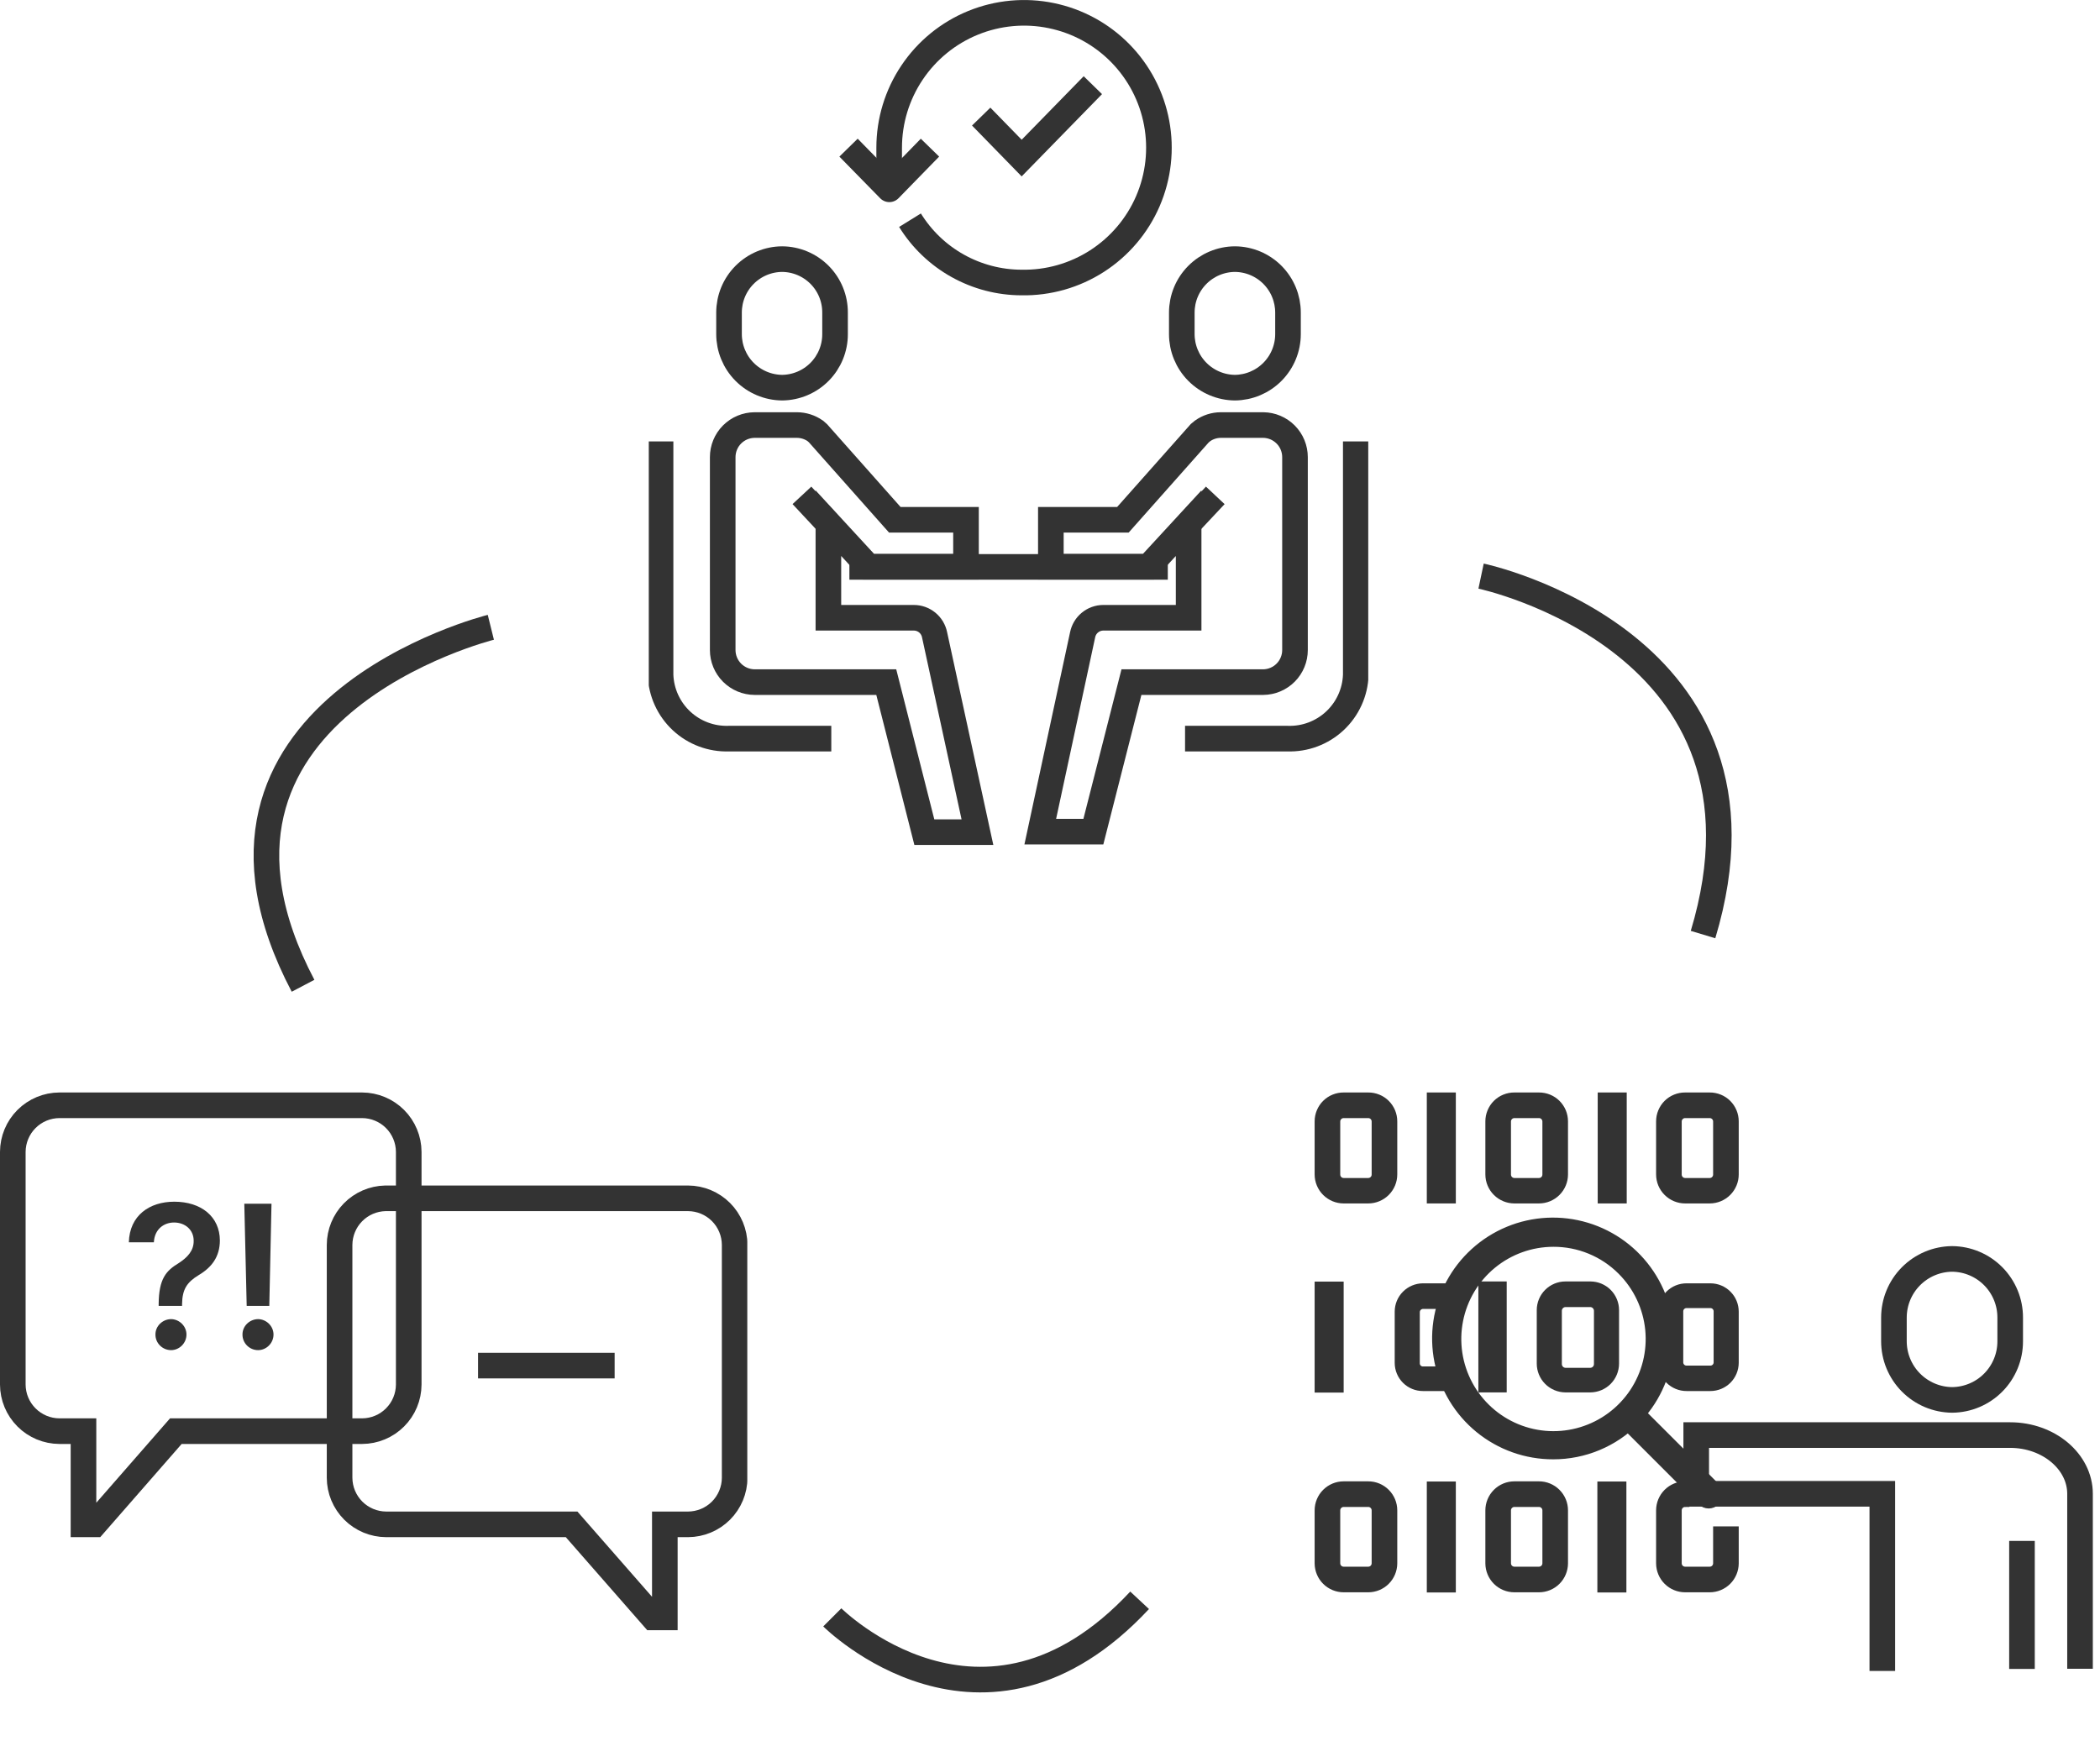
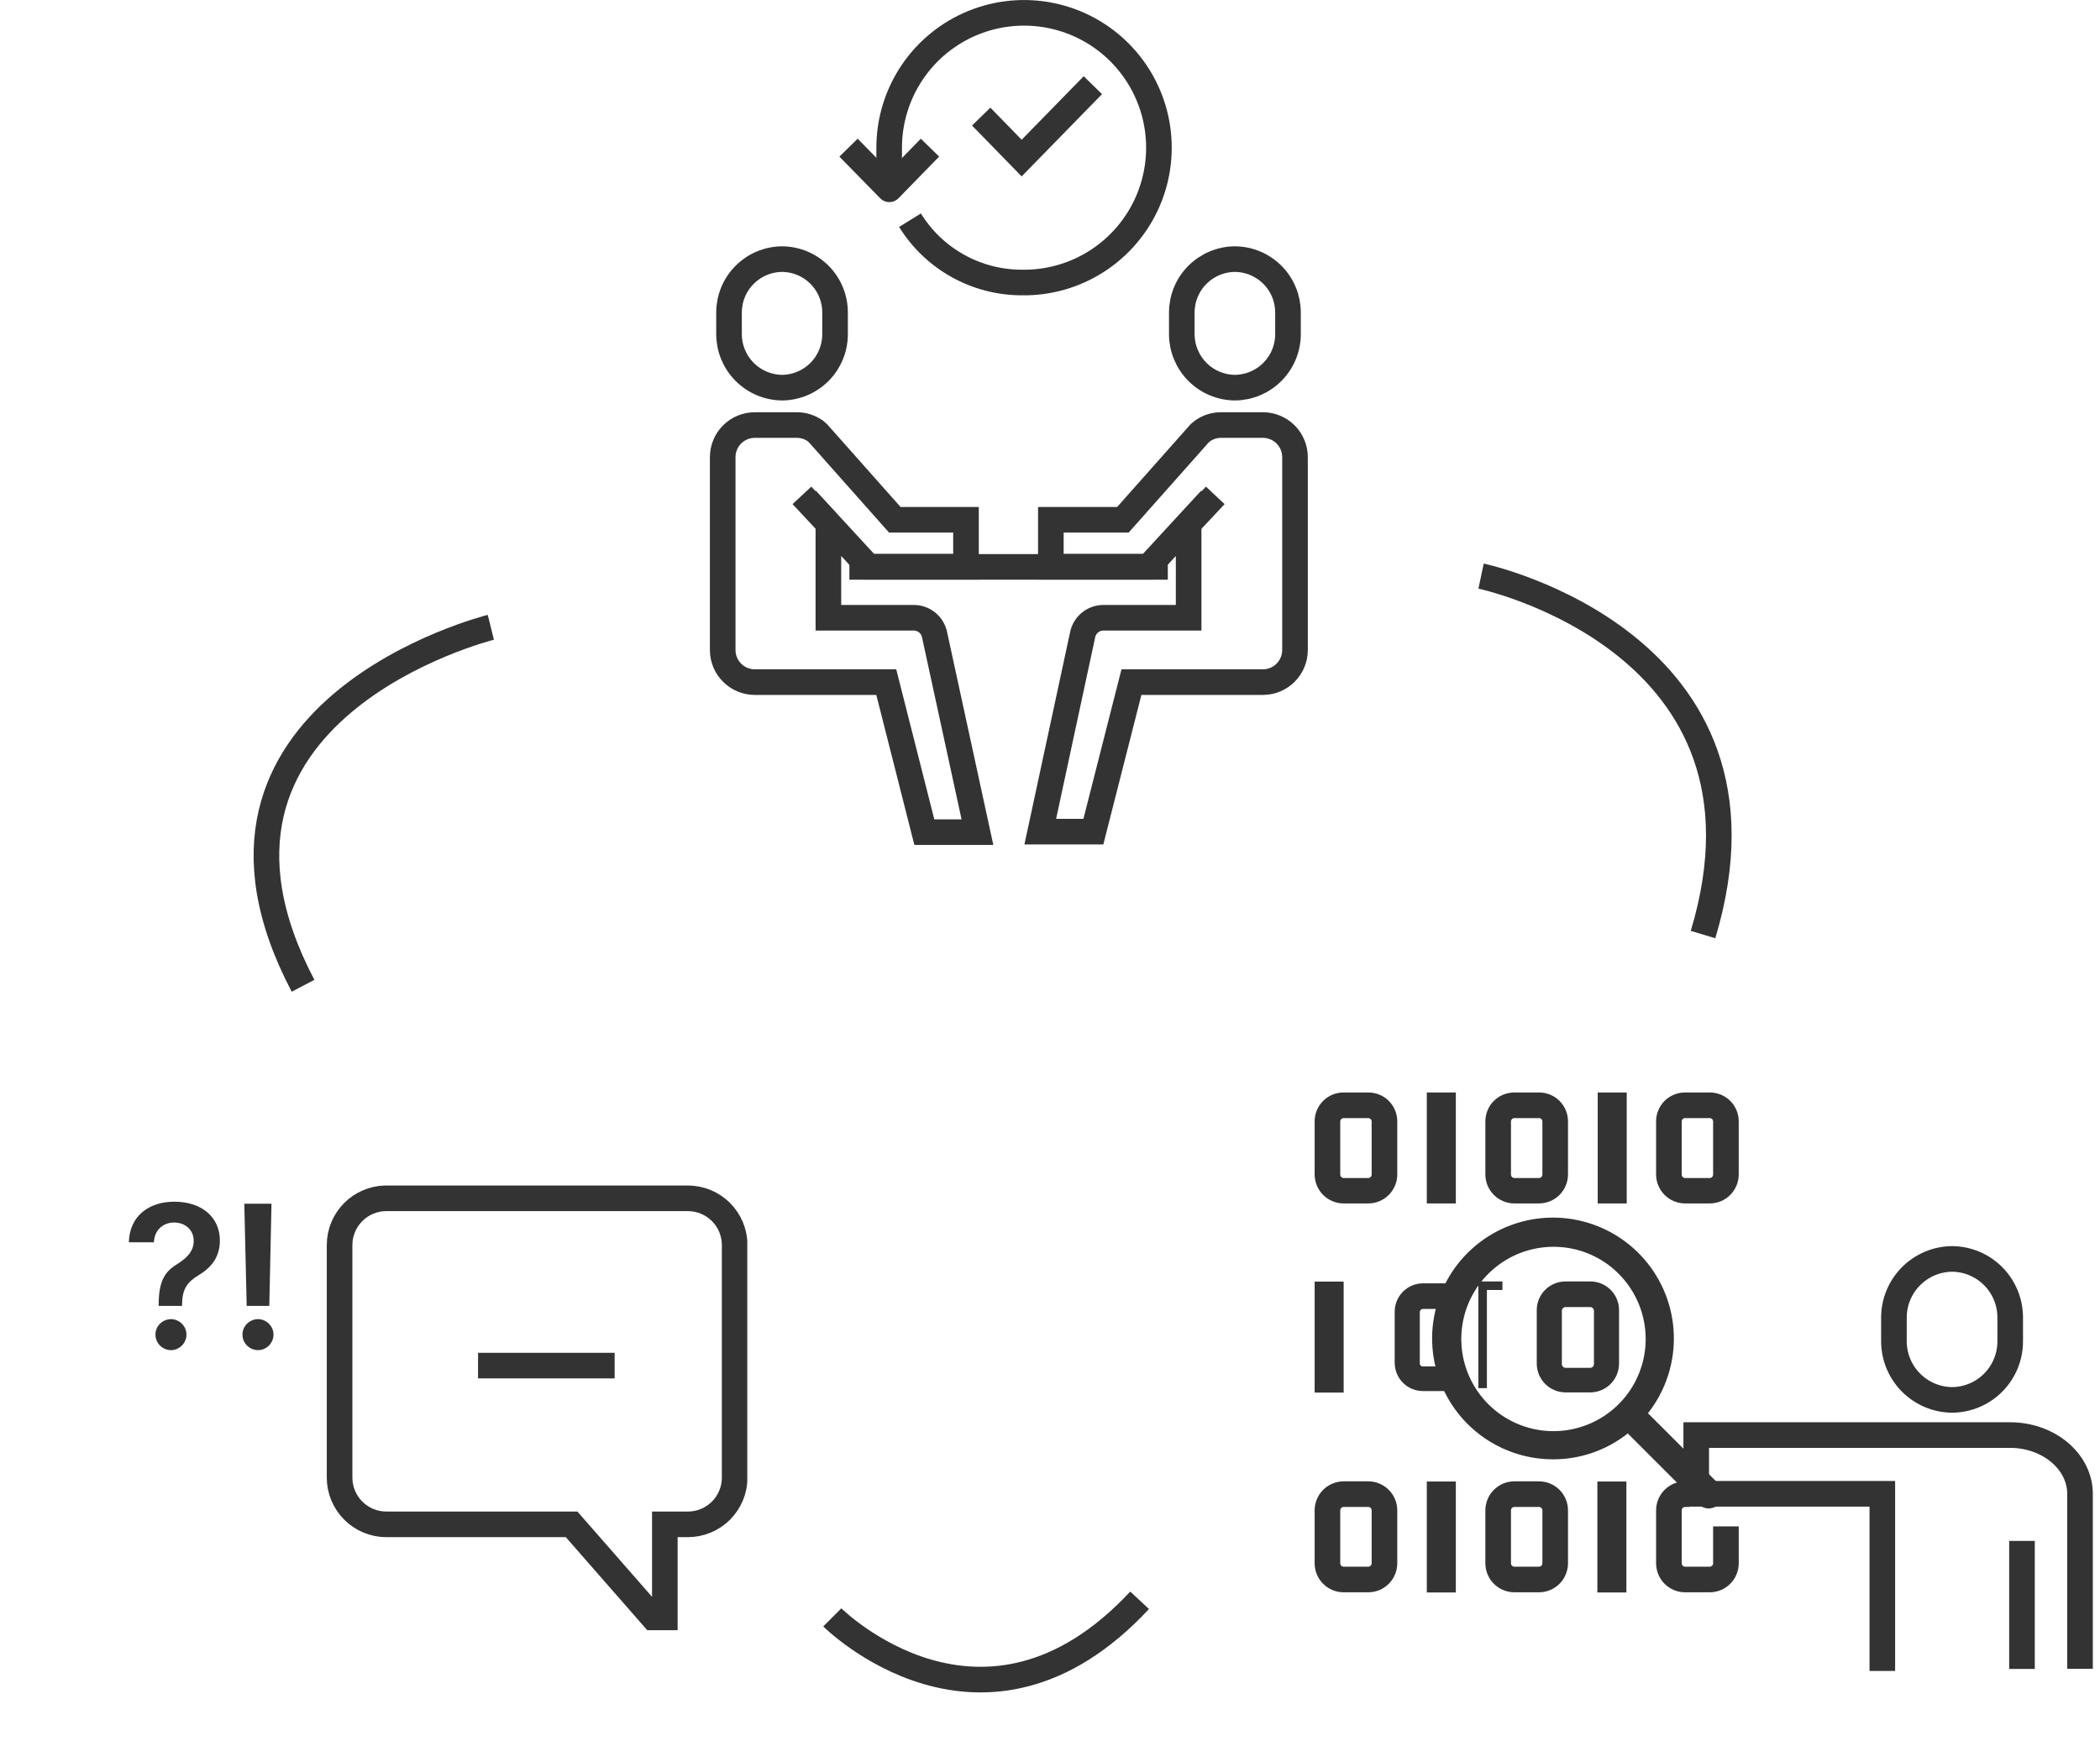
<svg xmlns="http://www.w3.org/2000/svg" width="123" height="102" viewBox="0 0 123 102" fill="none">
  <path d="M28.749 36.749C28.749 36.749 9.25 41.582 17.75 57.749" stroke="#333333" stroke-width="1.5" />
  <path d="M48.749 94.749C48.749 94.749 57.583 103.583 66.749 93.749" stroke="#333333" stroke-width="1.5" />
  <path d="M86.749 33.749C86.749 33.749 104.916 37.583 99.749 54.749" stroke="#333333" stroke-width="1.5" />
  <g clip-path="url(#clip0_11_1345)">
    <path d="M48.91 19.57C48.913 20.397 48.588 21.191 48.008 21.779C47.427 22.367 46.637 22.702 45.81 22.71C44.983 22.702 44.192 22.368 43.609 21.78C43.027 21.192 42.7 20.398 42.7 19.57V18.31C42.7 17.483 43.027 16.69 43.61 16.104C44.193 15.517 44.983 15.185 45.81 15.18V15.18C46.636 15.185 47.426 15.518 48.007 16.104C48.588 16.691 48.913 17.484 48.91 18.31V19.57Z" stroke="#333333" stroke-width="1.5" stroke-miterlimit="10" />
    <path d="M50.87 33.2H56.58V30.45H52.41C52.41 30.45 47.97 25.45 47.91 25.38L47.75 25.24C47.436 25.021 47.063 24.902 46.68 24.9H44.2C43.703 24.903 43.228 25.102 42.877 25.454C42.527 25.806 42.33 26.283 42.33 26.78V38.08C42.33 38.577 42.527 39.054 42.877 39.406C43.228 39.758 43.703 39.957 44.2 39.96H51.91L54.14 48.75H57.25L54.74 37.19C54.684 36.908 54.532 36.653 54.31 36.471C54.087 36.288 53.808 36.189 53.52 36.19H48.52V30.65L50.87 33.2Z" stroke="#333333" stroke-width="1.5" stroke-miterlimit="10" />
    <path d="M46.97 29.02L48.5 30.66" stroke="#333333" stroke-width="1.5" stroke-miterlimit="10" />
-     <path d="M48.69 43.27H42.69C41.665 43.305 40.668 42.932 39.918 42.233C39.168 41.533 38.726 40.565 38.69 39.54V25.86" stroke="#333333" stroke-width="1.5" stroke-miterlimit="10" />
    <path d="M69.22 19.57C69.22 20.398 69.547 21.192 70.129 21.78C70.712 22.368 71.503 22.702 72.33 22.71V22.71C73.158 22.702 73.949 22.368 74.531 21.78C75.114 21.192 75.44 20.398 75.44 19.57V18.31C75.44 17.483 75.113 16.69 74.531 16.104C73.948 15.517 73.157 15.185 72.33 15.18V15.18C71.504 15.185 70.713 15.517 70.13 16.104C69.547 16.69 69.22 17.483 69.22 18.31V19.57Z" stroke="#333333" stroke-width="1.5" stroke-miterlimit="10" />
    <path d="M67.27 33.2H61.55V30.45H65.77L70.27 25.38L70.44 25.24C70.751 25.021 71.12 24.902 71.5 24.9H73.99C74.485 24.905 74.958 25.106 75.307 25.458C75.655 25.81 75.85 26.285 75.85 26.78V38.08C75.85 38.575 75.655 39.05 75.307 39.402C74.958 39.754 74.485 39.955 73.99 39.96H66.27L64.04 48.72H60.93L63.41 37.19C63.466 36.909 63.616 36.656 63.837 36.474C64.057 36.292 64.334 36.191 64.62 36.19H69.62V30.65L67.27 33.2Z" stroke="#333333" stroke-width="1.5" stroke-miterlimit="10" />
    <path d="M71.18 29.02L69.64 30.66" stroke="#333333" stroke-width="1.5" stroke-miterlimit="10" />
-     <path d="M69.41 43.27H75.41C76.435 43.305 77.432 42.932 78.182 42.233C78.932 41.533 79.374 40.565 79.41 39.54V25.86" stroke="#333333" stroke-width="1.5" stroke-miterlimit="10" />
    <path d="M49.75 33.21H68.4" stroke="#333333" stroke-width="1.5" stroke-miterlimit="10" />
    <path d="M53.3 12.9C53.989 14.013 54.949 14.933 56.092 15.571C57.235 16.21 58.521 16.547 59.83 16.55C61.399 16.58 62.941 16.142 64.259 15.292C65.578 14.442 66.614 13.219 67.235 11.779C67.856 10.338 68.034 8.745 67.746 7.203C67.459 5.661 66.718 4.239 65.62 3.119C64.521 1.999 63.114 1.232 61.577 0.915C60.041 0.597 58.445 0.745 56.992 1.338C55.54 1.931 54.297 2.944 53.423 4.246C52.548 5.548 52.08 7.081 52.08 8.65V11.08" stroke="#333333" stroke-width="1.5" stroke-linejoin="round" />
    <path d="M49.7 8.65L52.09 11.09L54.47 8.65" stroke="#333333" stroke-width="1.5" stroke-linejoin="round" />
    <path d="M64.01 4.99L59.84 9.26L57.47 6.83" stroke="#333333" stroke-width="1.5" stroke-miterlimit="10" />
  </g>
  <g clip-path="url(#clip1_11_1345)">
    <path d="M110.25 97.89V87.51H99.35V84.07H117.74C119.99 84.07 121.83 85.62 121.83 87.51V97.76" stroke="#333333" stroke-width="1.5" stroke-miterlimit="10" />
    <path d="M110.93 78.57C110.93 79.477 111.288 80.348 111.927 80.992C112.566 81.636 113.433 82.002 114.34 82.01C115.246 82.002 116.113 81.636 116.75 80.991C117.387 80.347 117.743 79.476 117.74 78.57V77.19C117.743 76.284 117.387 75.413 116.75 74.769C116.113 74.124 115.246 73.758 114.34 73.75V73.75C113.433 73.758 112.566 74.124 111.927 74.768C111.288 75.412 110.93 76.283 110.93 77.19V78.57Z" stroke="#333333" stroke-width="1.5" stroke-miterlimit="10" />
    <path d="M118.43 90.27V97.77" stroke="#333333" stroke-width="1.5" stroke-miterlimit="10" />
    <path d="M80.14 70.25H78.7C78.315 70.25 77.947 70.097 77.675 69.825C77.403 69.553 77.25 69.185 77.25 68.8V65.69C77.25 65.5 77.288 65.312 77.361 65.137C77.434 64.961 77.54 64.802 77.675 64.668C77.81 64.534 77.97 64.428 78.146 64.357C78.322 64.285 78.51 64.249 78.7 64.25H80.14C80.33 64.249 80.518 64.285 80.694 64.357C80.87 64.428 81.03 64.534 81.165 64.668C81.299 64.802 81.406 64.961 81.48 65.137C81.552 65.312 81.59 65.5 81.59 65.69V68.8C81.59 69.185 81.437 69.553 81.165 69.825C80.893 70.097 80.525 70.25 80.14 70.25V70.25ZM78.7 65.25C78.581 65.25 78.466 65.297 78.382 65.382C78.297 65.466 78.25 65.581 78.25 65.7V68.81C78.25 68.929 78.297 69.044 78.382 69.128C78.466 69.213 78.581 69.26 78.7 69.26H80.14C80.259 69.26 80.374 69.213 80.458 69.128C80.543 69.044 80.59 68.929 80.59 68.81V65.7C80.59 65.581 80.543 65.466 80.458 65.382C80.374 65.297 80.259 65.25 80.14 65.25H78.7Z" fill="#333333" stroke="#333333" stroke-width="0.5" stroke-miterlimit="10" />
    <path d="M85.02 64.25H83.82V70.25H85.02V64.25Z" fill="#333333" stroke="#333333" stroke-width="0.5" stroke-miterlimit="10" />
    <path d="M90.14 70.25H88.7C88.315 70.25 87.947 70.097 87.675 69.825C87.403 69.553 87.25 69.185 87.25 68.8V65.69C87.25 65.5 87.288 65.312 87.361 65.137C87.434 64.961 87.54 64.802 87.675 64.668C87.81 64.534 87.97 64.428 88.146 64.357C88.322 64.285 88.51 64.249 88.7 64.25H90.14C90.33 64.249 90.518 64.285 90.694 64.357C90.87 64.428 91.03 64.534 91.165 64.668C91.299 64.802 91.406 64.961 91.48 65.137C91.552 65.312 91.59 65.5 91.59 65.69V68.8C91.59 69.185 91.437 69.553 91.165 69.825C90.893 70.097 90.525 70.25 90.14 70.25V70.25ZM88.7 65.25C88.581 65.25 88.466 65.297 88.382 65.382C88.297 65.466 88.25 65.581 88.25 65.7V68.81C88.25 68.929 88.297 69.044 88.382 69.128C88.466 69.213 88.581 69.26 88.7 69.26H90.14C90.259 69.26 90.374 69.213 90.458 69.128C90.543 69.044 90.59 68.929 90.59 68.81V65.7C90.59 65.581 90.543 65.466 90.458 65.382C90.374 65.297 90.259 65.25 90.14 65.25H88.7Z" fill="#333333" stroke="#333333" stroke-width="0.5" stroke-miterlimit="10" />
    <path d="M95.03 64.25H93.83V70.25H95.03V64.25Z" fill="#333333" stroke="#333333" stroke-width="0.5" stroke-miterlimit="10" />
    <path d="M100.14 70.25H98.7C98.315 70.25 97.947 70.097 97.675 69.825C97.403 69.553 97.25 69.185 97.25 68.8V65.69C97.25 65.5 97.288 65.312 97.361 65.137C97.434 64.961 97.54 64.802 97.675 64.668C97.81 64.534 97.97 64.428 98.146 64.357C98.322 64.285 98.51 64.249 98.7 64.25H100.14C100.33 64.249 100.518 64.285 100.694 64.357C100.87 64.428 101.03 64.534 101.165 64.668C101.299 64.802 101.406 64.961 101.479 65.137C101.552 65.312 101.59 65.5 101.59 65.69V68.8C101.59 69.185 101.437 69.553 101.165 69.825C100.893 70.097 100.525 70.25 100.14 70.25V70.25ZM98.7 65.25C98.581 65.25 98.466 65.297 98.382 65.382C98.297 65.466 98.25 65.581 98.25 65.7V68.81C98.25 68.929 98.297 69.044 98.382 69.128C98.466 69.213 98.581 69.26 98.7 69.26H100.14C100.259 69.26 100.374 69.213 100.458 69.128C100.543 69.044 100.59 68.929 100.59 68.81V65.7C100.59 65.581 100.543 65.466 100.458 65.382C100.374 65.297 100.259 65.25 100.14 65.25H98.7Z" fill="#333333" stroke="#333333" stroke-width="0.5" stroke-miterlimit="10" />
    <path d="M78.45 75.33H77.25V81.33H78.45V75.33Z" fill="#333333" stroke="#333333" stroke-width="0.5" stroke-miterlimit="10" />
    <path d="M84.75 81.24H83.34C82.969 81.24 82.613 81.093 82.35 80.83C82.088 80.567 81.94 80.211 81.94 79.84V76.84C81.94 76.468 82.087 76.111 82.349 75.847C82.612 75.582 82.968 75.433 83.34 75.43H84.75V76.43H83.34C83.225 76.433 83.116 76.48 83.035 76.562C82.955 76.645 82.91 76.755 82.91 76.87V79.87C82.91 79.984 82.955 80.093 83.036 80.174C83.117 80.255 83.226 80.3 83.34 80.3H84.75V81.24Z" fill="#333333" stroke="#333333" stroke-width="0.5" stroke-miterlimit="10" />
-     <path d="M88 75.32H86.84V81.32H88V75.32Z" fill="#333333" stroke="#333333" stroke-width="0.5" stroke-miterlimit="10" />
+     <path d="M88 75.32H86.84V81.32V75.32Z" fill="#333333" stroke="#333333" stroke-width="0.5" stroke-miterlimit="10" />
    <path d="M93.15 81.32H91.69C91.31 81.317 90.946 81.165 90.678 80.895C90.41 80.625 90.26 80.26 90.26 79.88V76.75C90.26 76.371 90.41 76.007 90.679 75.739C90.947 75.471 91.311 75.32 91.69 75.32H93.15C93.529 75.32 93.893 75.471 94.161 75.739C94.429 76.007 94.58 76.371 94.58 76.75V79.88C94.58 80.26 94.429 80.625 94.162 80.895C93.894 81.165 93.53 81.317 93.15 81.32V81.32ZM91.69 76.32C91.569 76.323 91.453 76.372 91.367 76.458C91.282 76.543 91.232 76.659 91.23 76.78V79.91C91.23 80.033 91.278 80.151 91.364 80.239C91.45 80.327 91.567 80.377 91.69 80.38H93.15C93.273 80.377 93.39 80.327 93.476 80.239C93.562 80.151 93.61 80.033 93.61 79.91V76.78C93.607 76.659 93.558 76.543 93.472 76.458C93.386 76.372 93.271 76.323 93.15 76.32H91.69Z" fill="#333333" stroke="#333333" stroke-width="0.5" stroke-miterlimit="10" />
-     <path d="M100.18 81.24H98.78C98.408 81.24 98.051 81.093 97.787 80.831C97.522 80.568 97.373 80.212 97.37 79.84V76.84C97.37 76.655 97.407 76.472 97.477 76.3C97.548 76.129 97.652 75.974 97.783 75.843C97.914 75.712 98.069 75.608 98.24 75.537C98.412 75.466 98.595 75.43 98.78 75.43H100.18C100.554 75.43 100.913 75.579 101.177 75.843C101.442 76.107 101.59 76.466 101.59 76.84V79.84C101.587 80.212 101.438 80.568 101.174 80.831C100.909 81.093 100.552 81.24 100.18 81.24V81.24ZM98.78 76.38C98.663 76.38 98.552 76.426 98.469 76.509C98.386 76.591 98.34 76.703 98.34 76.82V79.82C98.343 79.935 98.39 80.044 98.472 80.125C98.555 80.205 98.665 80.25 98.78 80.25H100.18C100.295 80.25 100.406 80.205 100.488 80.125C100.57 80.044 100.618 79.935 100.62 79.82V76.82C100.62 76.703 100.574 76.591 100.491 76.509C100.409 76.426 100.297 76.38 100.18 76.38H98.78Z" fill="#333333" stroke="#333333" stroke-width="0.5" stroke-miterlimit="10" />
    <path d="M80.14 93.03H78.7C78.317 93.03 77.95 92.879 77.678 92.609C77.407 92.339 77.253 91.973 77.25 91.59V88.48C77.25 88.095 77.403 87.727 77.675 87.455C77.947 87.183 78.315 87.03 78.7 87.03H80.14C80.525 87.03 80.893 87.183 81.165 87.455C81.437 87.727 81.59 88.095 81.59 88.48V91.59C81.587 91.973 81.433 92.339 81.162 92.609C80.89 92.879 80.523 93.03 80.14 93.03V93.03ZM78.7 88.03C78.581 88.03 78.466 88.077 78.382 88.162C78.297 88.246 78.25 88.361 78.25 88.48V91.59C78.253 91.708 78.301 91.82 78.385 91.902C78.469 91.984 78.582 92.03 78.7 92.03H80.14C80.258 92.03 80.371 91.984 80.455 91.902C80.539 91.82 80.587 91.708 80.59 91.59V88.48C80.59 88.361 80.543 88.246 80.458 88.162C80.374 88.077 80.259 88.03 80.14 88.03H78.7Z" fill="#333333" stroke="#333333" stroke-width="0.5" stroke-miterlimit="10" />
    <path d="M85.02 87.04H83.82V93.04H85.02V87.04Z" fill="#333333" stroke="#333333" stroke-width="0.5" stroke-miterlimit="10" />
    <path d="M90.14 93.03H88.7C88.317 93.03 87.95 92.879 87.678 92.609C87.407 92.339 87.253 91.973 87.25 91.59V88.48C87.25 88.095 87.403 87.727 87.675 87.455C87.947 87.183 88.315 87.03 88.7 87.03H90.14C90.525 87.03 90.893 87.183 91.165 87.455C91.437 87.727 91.59 88.095 91.59 88.48V91.59C91.587 91.973 91.433 92.339 91.162 92.609C90.89 92.879 90.523 93.03 90.14 93.03V93.03ZM88.7 88.03C88.581 88.03 88.466 88.077 88.382 88.162C88.297 88.246 88.25 88.361 88.25 88.48V91.59C88.253 91.708 88.301 91.82 88.385 91.902C88.469 91.984 88.582 92.03 88.7 92.03H90.14C90.258 92.03 90.371 91.984 90.455 91.902C90.539 91.82 90.587 91.708 90.59 91.59V88.48C90.59 88.361 90.543 88.246 90.458 88.162C90.374 88.077 90.259 88.03 90.14 88.03H88.7Z" fill="#333333" stroke="#333333" stroke-width="0.5" stroke-miterlimit="10" />
    <path d="M95.01 87.04H93.81V93.04H95.01V87.04Z" fill="#333333" stroke="#333333" stroke-width="0.5" stroke-miterlimit="10" />
    <path d="M90.98 85.24C89.399 85.245 87.865 84.7 86.641 83.7C85.416 82.7 84.576 81.306 84.265 79.756C83.953 78.206 84.189 76.596 84.932 75.201C85.675 73.805 86.879 72.71 88.339 72.103C89.799 71.496 91.424 71.415 92.937 71.872C94.45 72.33 95.758 73.298 96.637 74.612C97.517 75.926 97.913 77.504 97.758 79.078C97.604 80.651 96.908 82.122 95.79 83.24C95.16 83.874 94.411 84.378 93.585 84.721C92.76 85.064 91.874 85.241 90.98 85.24ZM90.98 72.79C89.673 72.792 88.407 73.248 87.398 74.078C86.389 74.909 85.699 76.064 85.447 77.347C85.194 78.629 85.393 79.959 86.011 81.111C86.629 82.263 87.627 83.165 88.835 83.663C90.043 84.162 91.387 84.226 92.637 83.844C93.888 83.463 94.967 82.66 95.692 81.573C96.416 80.485 96.742 79.18 96.612 77.879C96.482 76.579 95.905 75.363 94.98 74.44C94.456 73.914 93.832 73.497 93.145 73.214C92.459 72.931 91.723 72.787 90.98 72.79V72.79Z" fill="#333333" stroke="#333333" stroke-width="0.5" stroke-miterlimit="10" />
    <path d="M100.08 88.12C99.926 88.12 99.779 88.059 99.67 87.95L95.05 83.33C94.986 83.278 94.934 83.213 94.896 83.139C94.859 83.066 94.838 82.985 94.833 82.903C94.829 82.82 94.842 82.738 94.872 82.66C94.901 82.584 94.947 82.513 95.005 82.455C95.064 82.397 95.134 82.351 95.211 82.322C95.288 82.292 95.37 82.279 95.453 82.283C95.535 82.287 95.616 82.309 95.689 82.346C95.763 82.383 95.828 82.436 95.88 82.5L100.5 87.12C100.61 87.231 100.671 87.38 100.671 87.535C100.671 87.69 100.61 87.84 100.5 87.95C100.386 88.057 100.236 88.117 100.08 88.12Z" fill="#333333" stroke="#333333" stroke-width="0.5" stroke-miterlimit="10" />
    <path d="M100.14 93.03H98.7C98.317 93.03 97.95 92.879 97.678 92.609C97.407 92.339 97.253 91.973 97.25 91.59V88.48C97.25 88.095 97.403 87.727 97.675 87.455C97.947 87.183 98.315 87.03 98.7 87.03V88.03C98.641 88.03 98.582 88.042 98.528 88.064C98.473 88.087 98.424 88.12 98.382 88.162C98.34 88.204 98.307 88.253 98.284 88.308C98.262 88.362 98.25 88.421 98.25 88.48V91.59C98.253 91.708 98.301 91.82 98.385 91.902C98.469 91.984 98.582 92.03 98.7 92.03H100.14C100.258 92.03 100.371 91.984 100.455 91.902C100.539 91.82 100.587 91.708 100.59 91.59V89.67H101.59V91.59C101.587 91.973 101.433 92.339 101.162 92.609C100.89 92.879 100.523 93.03 100.14 93.03V93.03Z" fill="#333333" stroke="#333333" stroke-width="0.5" stroke-miterlimit="10" />
  </g>
  <g clip-path="url(#clip2_11_1345)">
    <path d="M40.3 70.2H22.57C21.856 70.216 21.175 70.51 20.675 71.02C20.174 71.53 19.893 72.215 19.89 72.93V86.57C19.893 87.293 20.181 87.986 20.693 88.498C21.204 89.009 21.897 89.297 22.62 89.3H33.48L38.25 94.75H38.94V89.3H40.3C41.023 89.297 41.716 89.009 42.228 88.498C42.739 87.986 43.028 87.293 43.03 86.57V72.93C43.028 72.207 42.739 71.514 42.228 71.002C41.716 70.491 41.023 70.203 40.3 70.2Z" stroke="#333333" stroke-width="1.5" stroke-miterlimit="10" />
-     <path d="M3.48 64.75H21.21C21.933 64.753 22.626 65.041 23.137 65.552C23.649 66.064 23.937 66.757 23.94 67.48V81.11C23.937 81.833 23.649 82.526 23.137 83.037C22.626 83.549 21.933 83.837 21.21 83.84H10.3L5.53 89.3H4.89V83.84H3.48C2.757 83.837 2.064 83.549 1.553 83.037C1.041 82.526 0.753 81.833 0.75 81.11V67.48C0.753 66.757 1.041 66.064 1.553 65.552C2.064 65.041 2.757 64.753 3.48 64.75V64.75Z" stroke="#333333" stroke-width="1.5" stroke-miterlimit="10" />
    <path d="M28 80H36" stroke="#333333" stroke-width="1.5" stroke-miterlimit="10" />
    <path d="M9.293 76.398V76.504H10.664V76.398C10.676 75.519 10.957 75.115 11.637 74.699C12.398 74.248 12.873 73.627 12.879 72.672C12.873 71.277 11.789 70.398 10.207 70.398C8.76 70.398 7.588 71.201 7.547 72.777H9.012C9.053 71.992 9.615 71.617 10.195 71.617C10.834 71.617 11.35 72.039 11.344 72.695C11.35 73.281 10.963 73.674 10.465 73.996C9.727 74.447 9.305 74.904 9.293 76.398ZM9.105 78.18C9.1 78.684 9.516 79.094 10.02 79.094C10.506 79.094 10.922 78.684 10.922 78.18C10.922 77.688 10.506 77.283 10.02 77.277C9.516 77.283 9.1 77.688 9.105 78.18ZM15.902 70.516H14.309L14.449 76.504H15.773L15.902 70.516ZM14.203 78.18C14.197 78.684 14.613 79.094 15.117 79.094C15.604 79.094 16.02 78.684 16.02 78.18C16.02 77.688 15.604 77.283 15.117 77.277C14.613 77.283 14.197 77.688 14.203 78.18Z" fill="#333333" />
  </g>
  <defs>
    <clipPath id="clip0_11_1345">
      <rect width="42.14" height="49.5" fill="white" transform="translate(38)" />
    </clipPath>
    <clipPath id="clip1_11_1345">
      <rect width="45.58" height="33.9" fill="white" transform="translate(77 64)" />
    </clipPath>
    <clipPath id="clip2_11_1345">
      <rect width="43.77" height="31.5" fill="white" transform="translate(0 64)" />
    </clipPath>
  </defs>
</svg>